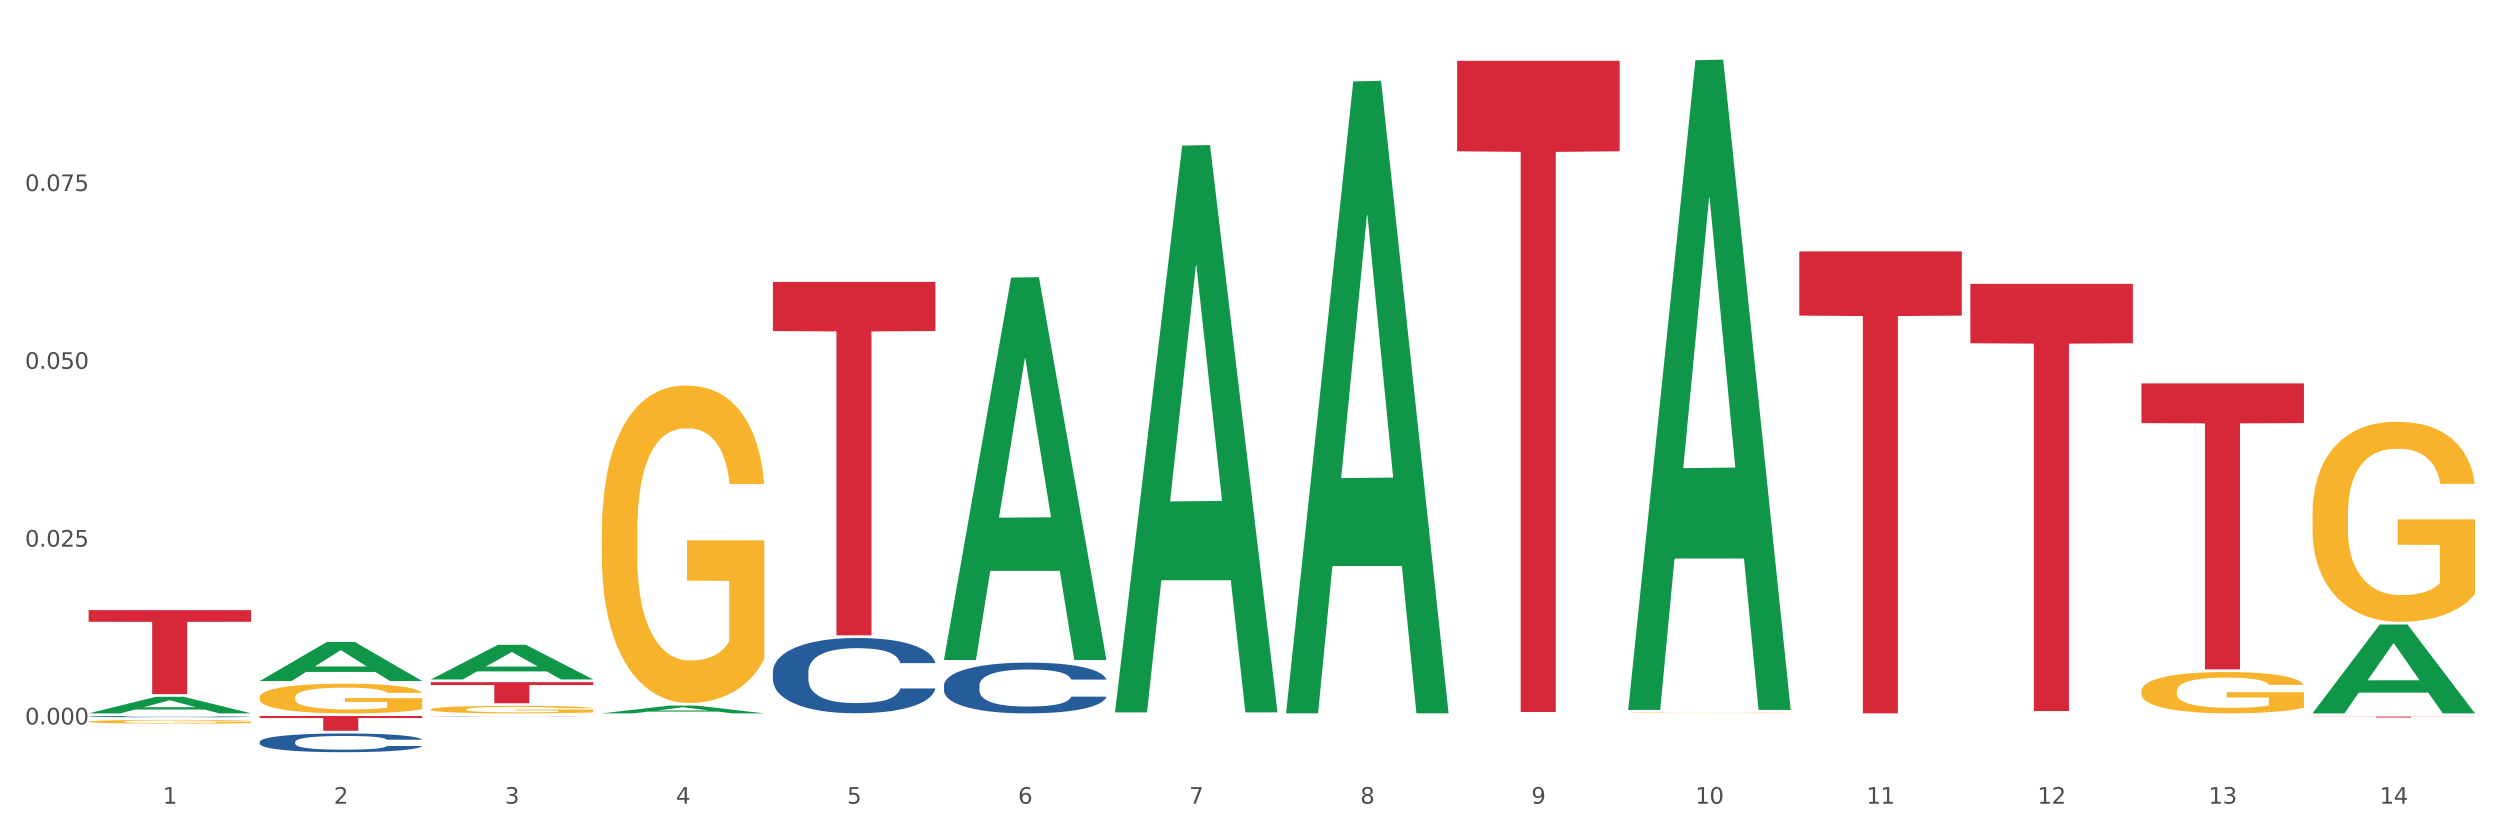
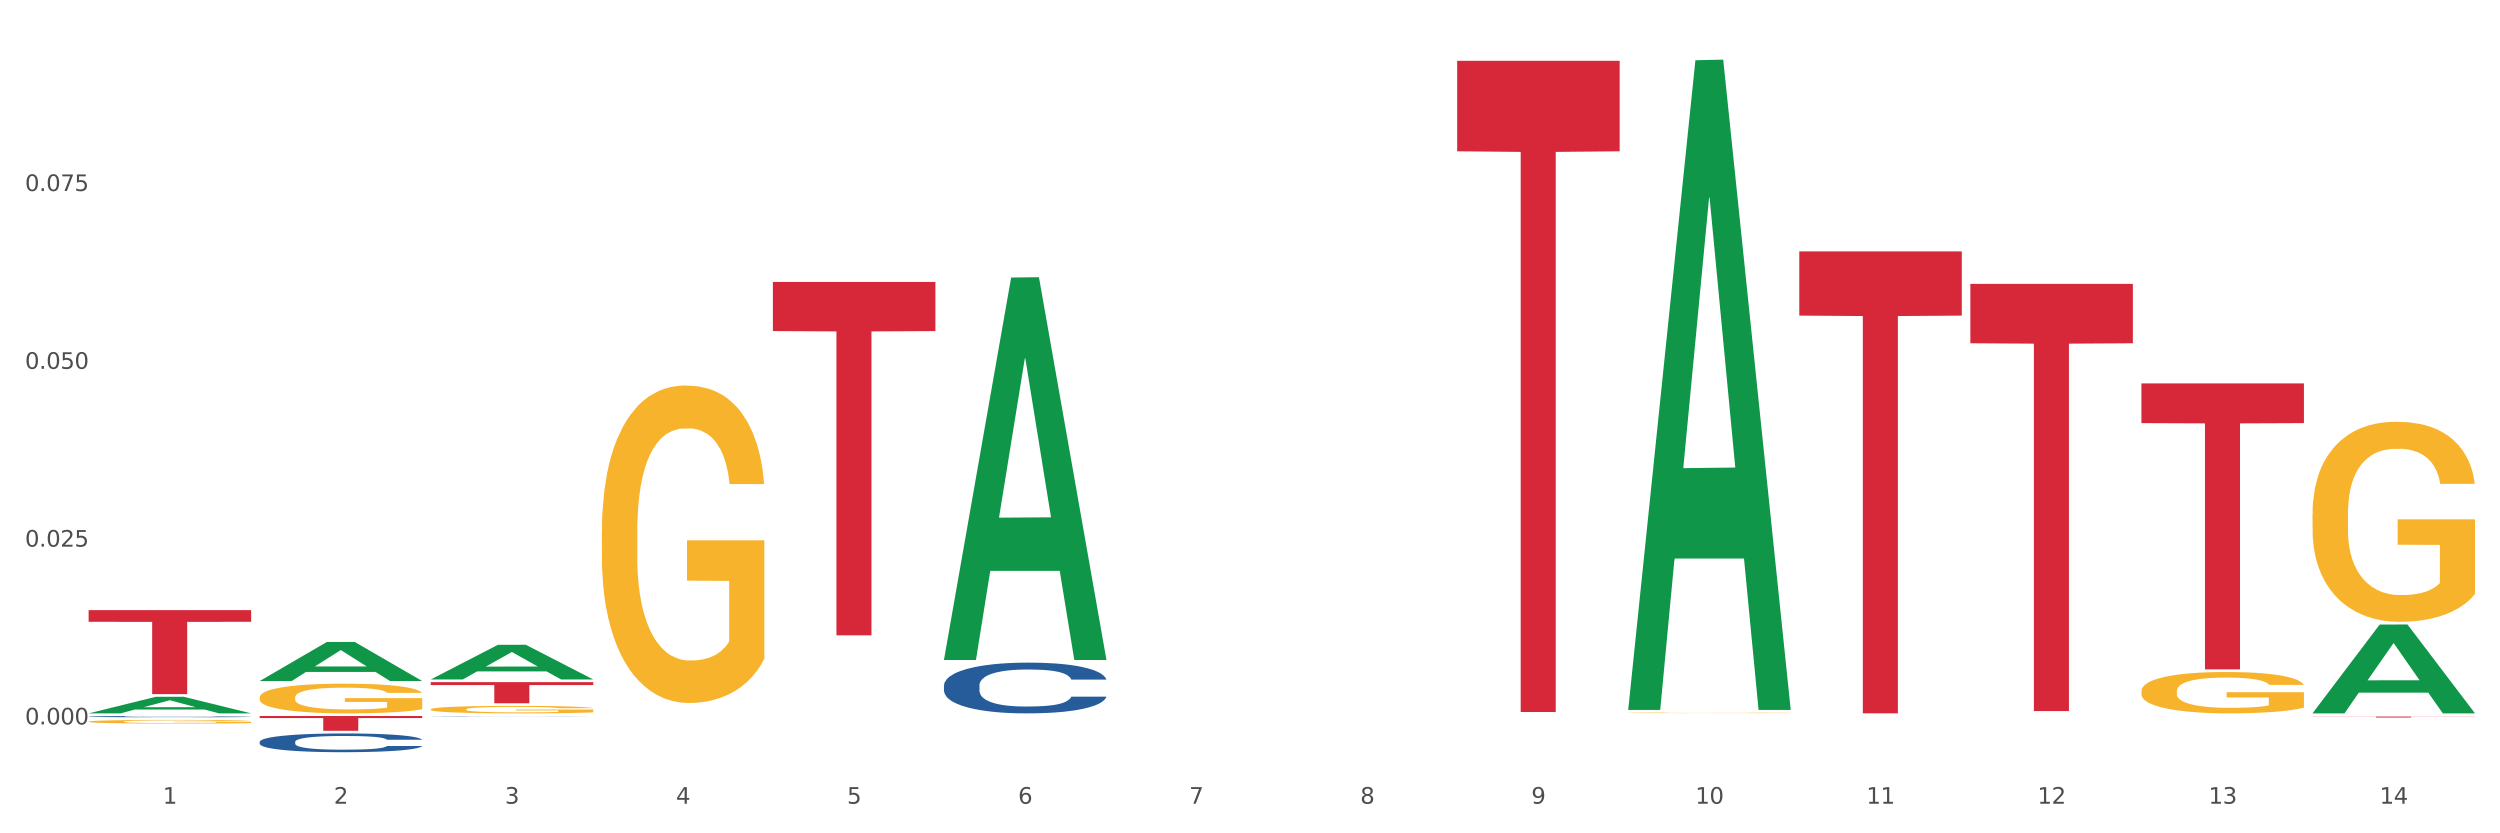
<svg xmlns="http://www.w3.org/2000/svg" xmlns:xlink="http://www.w3.org/1999/xlink" width="1080pt" height="360pt" viewBox="0 0 1080 360" version="1.1">
  <rect x="0" y="0" width="1080" height="360" fill="#333333" stroke="none" />
  <defs>
    <style type="text/css">*{stroke-linejoin: round; stroke-linecap: butt}</style>
  </defs>
  <g id="figure_1">
    <g id="patch_1">
      <path d="M 0 360  L 1080 360  L 1080 0  L 0 0  z " style="fill: #ffffff; stroke: #ffffff; stroke-linejoin: miter" />
    </g>
    <g id="axes_1">
      <g id="matplotlib.axis_1">
        <g id="xtick_1">
          <g id="text_1">
            <g style="fill: #4d4d4d" transform="translate(70.332 347.204) scale(0.096 -0.096)">
              <defs>
                <path id="DejaVuSans-31" d="M 794 531  L 1825 531  L 1825 4091  L 703 3866  L 703 4441  L 1819 4666  L 2450 4666  L 2450 531  L 3481 531  L 3481 0  L 794 0  L 794 531  z " transform="scale(0.016)" />
              </defs>
              <use xlink:href="#DejaVuSans-31" />
            </g>
          </g>
        </g>
        <g id="xtick_2">
          <g id="text_2">
            <g style="fill: #4d4d4d" transform="translate(144.233 347.204) scale(0.096 -0.096)">
              <defs>
                <path id="DejaVuSans-32" d="M 1228 531  L 3431 531  L 3431 0  L 469 0  L 469 531  Q 828 903 1448 1529  Q 2069 2156 2228 2338  Q 2531 2678 2651 2914  Q 2772 3150 2772 3378  Q 2772 3750 2511 3984  Q 2250 4219 1831 4219  Q 1534 4219 1204 4116  Q 875 4013 500 3803  L 500 4441  Q 881 4594 1212 4672  Q 1544 4750 1819 4750  Q 2544 4750 2975 4387  Q 3406 4025 3406 3419  Q 3406 3131 3298 2873  Q 3191 2616 2906 2266  Q 2828 2175 2409 1742  Q 1991 1309 1228 531  z " transform="scale(0.016)" />
              </defs>
              <use xlink:href="#DejaVuSans-32" />
            </g>
          </g>
        </g>
        <g id="xtick_3">
          <g id="text_3">
            <g style="fill: #4d4d4d" transform="translate(218.134 347.204) scale(0.096 -0.096)">
              <defs>
                <path id="DejaVuSans-33" d="M 2597 2516  Q 3050 2419 3304 2112  Q 3559 1806 3559 1356  Q 3559 666 3084 287  Q 2609 -91 1734 -91  Q 1441 -91 1130 -33  Q 819 25 488 141  L 488 750  Q 750 597 1062 519  Q 1375 441 1716 441  Q 2309 441 2620 675  Q 2931 909 2931 1356  Q 2931 1769 2642 2001  Q 2353 2234 1838 2234  L 1294 2234  L 1294 2753  L 1863 2753  Q 2328 2753 2575 2939  Q 2822 3125 2822 3475  Q 2822 3834 2567 4026  Q 2313 4219 1838 4219  Q 1578 4219 1281 4162  Q 984 4106 628 3988  L 628 4550  Q 988 4650 1302 4700  Q 1616 4750 1894 4750  Q 2613 4750 3031 4423  Q 3450 4097 3450 3541  Q 3450 3153 3228 2886  Q 3006 2619 2597 2516  z " transform="scale(0.016)" />
              </defs>
              <use xlink:href="#DejaVuSans-33" />
            </g>
          </g>
        </g>
        <g id="xtick_4">
          <g id="text_4">
            <g style="fill: #4d4d4d" transform="translate(292.034 347.204) scale(0.096 -0.096)">
              <defs>
                <path id="DejaVuSans-34" d="M 2419 4116  L 825 1625  L 2419 1625  L 2419 4116  z M 2253 4666  L 3047 4666  L 3047 1625  L 3713 1625  L 3713 1100  L 3047 1100  L 3047 0  L 2419 0  L 2419 1100  L 313 1100  L 313 1709  L 2253 4666  z " transform="scale(0.016)" />
              </defs>
              <use xlink:href="#DejaVuSans-34" />
            </g>
          </g>
        </g>
        <g id="xtick_5">
          <g id="text_5">
            <g style="fill: #4d4d4d" transform="translate(365.935 347.204) scale(0.096 -0.096)">
              <defs>
                <path id="DejaVuSans-35" d="M 691 4666  L 3169 4666  L 3169 4134  L 1269 4134  L 1269 2991  Q 1406 3038 1543 3061  Q 1681 3084 1819 3084  Q 2600 3084 3056 2656  Q 3513 2228 3513 1497  Q 3513 744 3044 326  Q 2575 -91 1722 -91  Q 1428 -91 1123 -41  Q 819 9 494 109  L 494 744  Q 775 591 1075 516  Q 1375 441 1709 441  Q 2250 441 2565 725  Q 2881 1009 2881 1497  Q 2881 1984 2565 2268  Q 2250 2553 1709 2553  Q 1456 2553 1204 2497  Q 953 2441 691 2322  L 691 4666  z " transform="scale(0.016)" />
              </defs>
              <use xlink:href="#DejaVuSans-35" />
            </g>
          </g>
        </g>
        <g id="xtick_6">
          <g id="text_6">
            <g style="fill: #4d4d4d" transform="translate(439.836 347.204) scale(0.096 -0.096)">
              <defs>
                <path id="DejaVuSans-36" d="M 2113 2584  Q 1688 2584 1439 2293  Q 1191 2003 1191 1497  Q 1191 994 1439 701  Q 1688 409 2113 409  Q 2538 409 2786 701  Q 3034 994 3034 1497  Q 3034 2003 2786 2293  Q 2538 2584 2113 2584  z M 3366 4563  L 3366 3988  Q 3128 4100 2886 4159  Q 2644 4219 2406 4219  Q 1781 4219 1451 3797  Q 1122 3375 1075 2522  Q 1259 2794 1537 2939  Q 1816 3084 2150 3084  Q 2853 3084 3261 2657  Q 3669 2231 3669 1497  Q 3669 778 3244 343  Q 2819 -91 2113 -91  Q 1303 -91 875 529  Q 447 1150 447 2328  Q 447 3434 972 4092  Q 1497 4750 2381 4750  Q 2619 4750 2861 4703  Q 3103 4656 3366 4563  z " transform="scale(0.016)" />
              </defs>
              <use xlink:href="#DejaVuSans-36" />
            </g>
          </g>
        </g>
        <g id="xtick_7">
          <g id="text_7">
            <g style="fill: #4d4d4d" transform="translate(513.737 347.204) scale(0.096 -0.096)">
              <defs>
                <path id="DejaVuSans-37" d="M 525 4666  L 3525 4666  L 3525 4397  L 1831 0  L 1172 0  L 2766 4134  L 525 4134  L 525 4666  z " transform="scale(0.016)" />
              </defs>
              <use xlink:href="#DejaVuSans-37" />
            </g>
          </g>
        </g>
        <g id="xtick_8">
          <g id="text_8">
            <g style="fill: #4d4d4d" transform="translate(587.638 347.204) scale(0.096 -0.096)">
              <defs>
                <path id="DejaVuSans-38" d="M 2034 2216  Q 1584 2216 1326 1975  Q 1069 1734 1069 1313  Q 1069 891 1326 650  Q 1584 409 2034 409  Q 2484 409 2743 651  Q 3003 894 3003 1313  Q 3003 1734 2745 1975  Q 2488 2216 2034 2216  z M 1403 2484  Q 997 2584 770 2862  Q 544 3141 544 3541  Q 544 4100 942 4425  Q 1341 4750 2034 4750  Q 2731 4750 3128 4425  Q 3525 4100 3525 3541  Q 3525 3141 3298 2862  Q 3072 2584 2669 2484  Q 3125 2378 3379 2068  Q 3634 1759 3634 1313  Q 3634 634 3220 271  Q 2806 -91 2034 -91  Q 1263 -91 848 271  Q 434 634 434 1313  Q 434 1759 690 2068  Q 947 2378 1403 2484  z M 1172 3481  Q 1172 3119 1398 2916  Q 1625 2713 2034 2713  Q 2441 2713 2670 2916  Q 2900 3119 2900 3481  Q 2900 3844 2670 4047  Q 2441 4250 2034 4250  Q 1625 4250 1398 4047  Q 1172 3844 1172 3481  z " transform="scale(0.016)" />
              </defs>
              <use xlink:href="#DejaVuSans-38" />
            </g>
          </g>
        </g>
        <g id="xtick_9">
          <g id="text_9">
            <g style="fill: #4d4d4d" transform="translate(661.539 347.204) scale(0.096 -0.096)">
              <defs>
                <path id="DejaVuSans-39" d="M 703 97  L 703 672  Q 941 559 1184 500  Q 1428 441 1663 441  Q 2288 441 2617 861  Q 2947 1281 2994 2138  Q 2813 1869 2534 1725  Q 2256 1581 1919 1581  Q 1219 1581 811 2004  Q 403 2428 403 3163  Q 403 3881 828 4315  Q 1253 4750 1959 4750  Q 2769 4750 3195 4129  Q 3622 3509 3622 2328  Q 3622 1225 3098 567  Q 2575 -91 1691 -91  Q 1453 -91 1209 -44  Q 966 3 703 97  z M 1959 2075  Q 2384 2075 2632 2365  Q 2881 2656 2881 3163  Q 2881 3666 2632 3958  Q 2384 4250 1959 4250  Q 1534 4250 1286 3958  Q 1038 3666 1038 3163  Q 1038 2656 1286 2365  Q 1534 2075 1959 2075  z " transform="scale(0.016)" />
              </defs>
              <use xlink:href="#DejaVuSans-39" />
            </g>
          </g>
        </g>
        <g id="xtick_10">
          <g id="text_10">
            <g style="fill: #4d4d4d" transform="translate(732.386 347.204) scale(0.096 -0.096)">
              <defs>
                <path id="DejaVuSans-30" d="M 2034 4250  Q 1547 4250 1301 3770  Q 1056 3291 1056 2328  Q 1056 1369 1301 889  Q 1547 409 2034 409  Q 2525 409 2770 889  Q 3016 1369 3016 2328  Q 3016 3291 2770 3770  Q 2525 4250 2034 4250  z M 2034 4750  Q 2819 4750 3233 4129  Q 3647 3509 3647 2328  Q 3647 1150 3233 529  Q 2819 -91 2034 -91  Q 1250 -91 836 529  Q 422 1150 422 2328  Q 422 3509 836 4129  Q 1250 4750 2034 4750  z " transform="scale(0.016)" />
              </defs>
              <use xlink:href="#DejaVuSans-31" />
              <use xlink:href="#DejaVuSans-30" transform="translate(63.623 0)" />
            </g>
          </g>
        </g>
        <g id="xtick_11">
          <g id="text_11">
            <g style="fill: #4d4d4d" transform="translate(806.287 347.204) scale(0.096 -0.096)">
              <use xlink:href="#DejaVuSans-31" />
              <use xlink:href="#DejaVuSans-31" transform="translate(63.623 0)" />
            </g>
          </g>
        </g>
        <g id="xtick_12">
          <g id="text_12">
            <g style="fill: #4d4d4d" transform="translate(880.187 347.204) scale(0.096 -0.096)">
              <use xlink:href="#DejaVuSans-31" />
              <use xlink:href="#DejaVuSans-32" transform="translate(63.623 0)" />
            </g>
          </g>
        </g>
        <g id="xtick_13">
          <g id="text_13">
            <g style="fill: #4d4d4d" transform="translate(954.088 347.204) scale(0.096 -0.096)">
              <use xlink:href="#DejaVuSans-31" />
              <use xlink:href="#DejaVuSans-33" transform="translate(63.623 0)" />
            </g>
          </g>
        </g>
        <g id="xtick_14">
          <g id="text_14">
            <g style="fill: #4d4d4d" transform="translate(1027.989 347.204) scale(0.096 -0.096)">
              <use xlink:href="#DejaVuSans-31" />
              <use xlink:href="#DejaVuSans-34" transform="translate(63.623 0)" />
            </g>
          </g>
        </g>
        <g id="xtick_15" />
        <g id="xtick_16" />
        <g id="xtick_17" />
        <g id="xtick_18" />
        <g id="xtick_19" />
        <g id="xtick_20" />
        <g id="xtick_21" />
        <g id="xtick_22" />
        <g id="xtick_23" />
        <g id="xtick_24" />
        <g id="xtick_25" />
        <g id="xtick_26" />
        <g id="xtick_27" />
      </g>
      <g id="matplotlib.axis_2">
        <g id="ytick_1">
          <g id="text_15">
            <g style="fill: #4d4d4d" transform="translate(10.8 312.959) scale(0.096 -0.096)">
              <defs>
                <path id="DejaVuSans-2e" d="M 684 794  L 1344 794  L 1344 0  L 684 0  L 684 794  z " transform="scale(0.016)" />
              </defs>
              <use xlink:href="#DejaVuSans-30" />
              <use xlink:href="#DejaVuSans-2e" transform="translate(63.623 0)" />
              <use xlink:href="#DejaVuSans-30" transform="translate(95.41 0)" />
              <use xlink:href="#DejaVuSans-30" transform="translate(159.033 0)" />
              <use xlink:href="#DejaVuSans-30" transform="translate(222.656 0)" />
            </g>
          </g>
        </g>
        <g id="ytick_2">
          <g id="text_16">
            <g style="fill: #4d4d4d" transform="translate(10.8 236.147) scale(0.096 -0.096)">
              <use xlink:href="#DejaVuSans-30" />
              <use xlink:href="#DejaVuSans-2e" transform="translate(63.623 0)" />
              <use xlink:href="#DejaVuSans-30" transform="translate(95.41 0)" />
              <use xlink:href="#DejaVuSans-32" transform="translate(159.033 0)" />
              <use xlink:href="#DejaVuSans-35" transform="translate(222.656 0)" />
            </g>
          </g>
        </g>
        <g id="ytick_3">
          <g id="text_17">
            <g style="fill: #4d4d4d" transform="translate(10.8 159.336) scale(0.096 -0.096)">
              <use xlink:href="#DejaVuSans-30" />
              <use xlink:href="#DejaVuSans-2e" transform="translate(63.623 0)" />
              <use xlink:href="#DejaVuSans-30" transform="translate(95.41 0)" />
              <use xlink:href="#DejaVuSans-35" transform="translate(159.033 0)" />
              <use xlink:href="#DejaVuSans-30" transform="translate(222.656 0)" />
            </g>
          </g>
        </g>
        <g id="ytick_4">
          <g id="text_18">
            <g style="fill: #4d4d4d" transform="translate(10.8 82.524) scale(0.096 -0.096)">
              <use xlink:href="#DejaVuSans-30" />
              <use xlink:href="#DejaVuSans-2e" transform="translate(63.623 0)" />
              <use xlink:href="#DejaVuSans-30" transform="translate(95.41 0)" />
              <use xlink:href="#DejaVuSans-37" transform="translate(159.033 0)" />
              <use xlink:href="#DejaVuSans-35" transform="translate(222.656 0)" />
            </g>
          </g>
        </g>
        <g id="ytick_5" />
        <g id="ytick_6" />
        <g id="ytick_7" />
        <g id="ytick_8" />
      </g>
      <g id="PolyCollection_1">
        <path d="M 38.283 308.164  L 38.355 308.158  L 67.306 301.01  L 79.321 301.003  L 108.489 308.178  L 94.592 308.178  L 88.296 306.507  L 58.404 306.507  L 58.187 306.534  L 52.107 308.178  L 38.283 308.178  L 38.283 308.164  L 62.167 305.51  L 84.532 305.503  L 73.458 302.533  L 73.314 302.519  L 73.169 302.539  L 62.095 305.503  L 62.167 305.51  L 38.283 308.164  z " clip-path="url(#pffafe80dc9)" style="fill: #109648" />
        <path d="M 925.093 165.615  L 995.299 165.615  L 995.299 182.787  L 967.683 182.903  L 967.683 289.179  L 952.543 289.179  L 952.543 182.903  L 925.093 182.787  L 925.093 165.732  L 925.093 165.615  z " clip-path="url(#pffafe80dc9)" style="fill: #d62839" />
        <path d="M 851.192 122.641  L 921.398 122.641  L 921.398 148.287  L 893.782 148.46  L 893.782 307.19  L 878.643 307.19  L 878.643 148.46  L 851.192 148.287  L 851.192 122.814  L 851.192 122.641  z " clip-path="url(#pffafe80dc9)" style="fill: #d62839" />
        <path d="M 777.292 108.612  L 847.497 108.612  L 847.497 136.343  L 819.881 136.531  L 819.881 308.167  L 804.742 308.167  L 804.742 136.531  L 777.292 136.343  L 777.292 108.799  L 777.292 108.612  z " clip-path="url(#pffafe80dc9)" style="fill: #d62839" />
        <path d="M 629.49 26.265  L 699.696 26.265  L 699.696 65.358  L 672.079 65.622  L 672.079 307.575  L 656.94 307.575  L 656.94 65.622  L 629.49 65.358  L 629.49 26.529  L 629.49 26.265  z " clip-path="url(#pffafe80dc9)" style="fill: #d62839" />
        <path d="M 333.886 121.806  L 404.092 121.806  L 404.092 143.022  L 376.476 143.165  L 376.476 274.472  L 361.337 274.472  L 361.337 143.165  L 333.886 143.022  L 333.886 121.95  L 333.886 121.806  z " clip-path="url(#pffafe80dc9)" style="fill: #d62839" />
        <path d="M 186.085 294.674  L 256.291 294.674  L 256.291 295.943  L 228.674 295.952  L 228.674 303.808  L 213.535 303.808  L 213.535 295.952  L 186.085 295.943  L 186.085 294.682  L 186.085 294.674  z " clip-path="url(#pffafe80dc9)" style="fill: #d62839" />
        <path d="M 112.184 309.312  L 182.39 309.312  L 182.39 310.202  L 154.773 310.208  L 154.773 315.717  L 139.634 315.717  L 139.634 310.208  L 112.184 310.202  L 112.184 309.318  L 112.184 309.312  z " clip-path="url(#pffafe80dc9)" style="fill: #d62839" />
        <path d="M 38.283 263.572  L 108.489 263.572  L 108.489 268.616  L 80.872 268.65  L 80.872 299.869  L 65.733 299.869  L 65.733 268.65  L 38.283 268.616  L 38.283 263.606  L 38.283 263.572  z " clip-path="url(#pffafe80dc9)" style="fill: #d62839" />
        <path d="M 998.994 309.556  L 1069.2 309.556  L 1069.2 309.614  L 1041.583 309.614  L 1041.583 309.977  L 1026.444 309.977  L 1026.444 309.614  L 998.994 309.614  L 998.994 309.556  L 998.994 309.556  z " clip-path="url(#pffafe80dc9)" style="fill: #d62839" />
        <path d="M 38.283 309.564  L 38.366 309.563  L 38.366 309.549  L 38.615 309.529  L 39.528 309.494  L 40.69 309.466  L 42.681 309.435  L 43.76 309.421  L 45.171 309.407  L 48.075 309.383  L 51.395 309.362  L 53.718 309.351  L 55.461 309.344  L 59.361 309.331  L 61.602 309.325  L 63.926 309.321  L 65.917 309.318  L 69.237 309.314  L 71.892 309.313  L 74.963 309.312  L 77.535 309.313  L 80.938 309.315  L 85.917 309.321  L 87.825 309.324  L 90.398 309.33  L 93.053 309.339  L 95.211 309.347  L 97.701 309.359  L 100.273 309.374  L 102.763 309.393  L 104.506 309.411  L 105.916 309.43  L 107.161 309.453  L 108.074 309.478  L 108.489 309.499  L 93.302 309.499  L 92.888 309.48  L 92.058 309.46  L 91.228 309.446  L 90.315 309.435  L 88.904 309.422  L 87.659 309.414  L 85.585 309.404  L 83.676 309.398  L 82.099 309.394  L 80.191 309.391  L 76.124 309.388  L 73.22 309.388  L 71.394 309.389  L 69.154 309.392  L 67.245 309.395  L 65.004 309.402  L 63.262 309.408  L 61.519 309.417  L 60.523 309.423  L 59.029 309.434  L 58.034 309.443  L 56.706 309.459  L 55.959 309.471  L 54.631 309.5  L 54.05 309.521  L 53.801 309.536  L 53.635 309.552  L 53.635 309.632  L 54.133 309.668  L 54.548 309.683  L 55.212 309.701  L 56.457 309.723  L 58.283 309.745  L 60.191 309.761  L 61.768 309.771  L 63.262 309.778  L 64.755 309.783  L 66.581 309.789  L 68.075 309.792  L 70.315 309.795  L 72.971 309.796  L 75.046 309.796  L 79.278 309.794  L 81.187 309.791  L 83.012 309.788  L 85.004 309.782  L 86.581 309.776  L 87.493 309.771  L 88.987 309.761  L 90.149 309.751  L 91.145 309.739  L 91.809 309.729  L 92.556 309.714  L 93.136 309.697  L 93.302 309.687  L 108.489 309.687  L 108.157 309.706  L 107.576 309.724  L 106.414 309.748  L 105.501 309.761  L 104.091 309.778  L 102.597 309.793  L 100.522 309.808  L 98.614 309.82  L 96.622 309.83  L 94.464 309.84  L 90.564 309.852  L 89.153 309.856  L 86.166 309.862  L 83.842 309.866  L 80.44 309.869  L 76.954 309.871  L 73.303 309.872  L 70.066 309.871  L 66.498 309.868  L 64.257 309.865  L 61.768 309.86  L 58.863 309.853  L 56.125 309.844  L 53.552 309.834  L 51.146 309.822  L 48.905 309.809  L 46.001 309.787  L 43.843 309.766  L 42.266 309.746  L 41.187 309.729  L 40.109 309.707  L 39.528 309.692  L 38.615 309.657  L 38.283 309.623  L 38.283 309.564  z " clip-path="url(#pffafe80dc9)" style="fill: #255c99" />
        <path d="M 186.085 309.369  L 186.168 309.369  L 186.168 309.366  L 186.417 309.361  L 187.33 309.353  L 188.491 309.347  L 190.483 309.34  L 191.562 309.337  L 192.973 309.333  L 195.877 309.328  L 199.196 309.323  L 201.52 309.321  L 203.263 309.319  L 207.163 309.316  L 209.404 309.315  L 211.727 309.314  L 213.719 309.313  L 217.038 309.313  L 219.694 309.312  L 222.764 309.312  L 225.337 309.312  L 228.739 309.313  L 233.718 309.314  L 235.627 309.315  L 238.2 309.316  L 240.855 309.318  L 243.013 309.32  L 245.502 309.323  L 248.075 309.326  L 250.565 309.33  L 252.307 309.335  L 253.718 309.339  L 254.963 309.344  L 255.876 309.35  L 256.291 309.354  L 241.104 309.354  L 240.689 309.35  L 239.859 309.346  L 239.03 309.342  L 238.117 309.34  L 236.706 309.337  L 235.461 309.335  L 233.387 309.333  L 231.478 309.332  L 229.901 309.331  L 227.992 309.33  L 223.926 309.329  L 221.022 309.329  L 219.196 309.33  L 216.955 309.33  L 215.047 309.331  L 212.806 309.332  L 211.063 309.334  L 209.321 309.336  L 208.325 309.337  L 206.831 309.34  L 205.835 309.342  L 204.508 309.345  L 203.761 309.348  L 202.433 309.355  L 201.852 309.359  L 201.603 309.363  L 201.437 309.366  L 201.437 309.384  L 201.935 309.393  L 202.35 309.396  L 203.014 309.4  L 204.259 309.405  L 206.084 309.41  L 207.993 309.414  L 209.57 309.416  L 211.063 309.417  L 212.557 309.419  L 214.383 309.42  L 215.877 309.421  L 218.117 309.421  L 220.773 309.422  L 222.847 309.422  L 227.08 309.421  L 228.988 309.42  L 230.814 309.42  L 232.806 309.418  L 234.382 309.417  L 235.295 309.416  L 236.789 309.414  L 237.951 309.411  L 238.947 309.409  L 239.61 309.406  L 240.357 309.403  L 240.938 309.399  L 241.104 309.397  L 256.291 309.397  L 255.959 309.401  L 255.378 309.405  L 254.216 309.411  L 253.303 309.414  L 251.892 309.418  L 250.399 309.421  L 248.324 309.424  L 246.415 309.427  L 244.424 309.429  L 242.266 309.431  L 238.366 309.434  L 236.955 309.435  L 233.967 309.437  L 231.644 309.437  L 228.241 309.438  L 224.756 309.439  L 221.105 309.439  L 217.868 309.438  L 214.3 309.438  L 212.059 309.437  L 209.57 309.436  L 206.665 309.434  L 203.927 309.432  L 201.354 309.43  L 198.947 309.428  L 196.707 309.425  L 193.802 309.42  L 191.645 309.415  L 190.068 309.41  L 188.989 309.406  L 187.91 309.401  L 187.33 309.398  L 186.417 309.39  L 186.085 309.383  L 186.085 309.369  z " clip-path="url(#pffafe80dc9)" style="fill: #255c99" />
-         <path d="M 333.886 290.218  L 333.969 290.188  L 333.969 289.357  L 334.218 288.228  L 335.131 286.149  L 336.293 284.575  L 338.285 282.734  L 339.363 281.962  L 340.774 281.1  L 343.679 279.704  L 346.998 278.516  L 349.322 277.863  L 351.064 277.447  L 354.965 276.705  L 357.205 276.378  L 359.529 276.111  L 361.521 275.933  L 364.84 275.725  L 367.496 275.636  L 370.566 275.606  L 373.139 275.636  L 376.541 275.754  L 381.52 276.111  L 383.429 276.319  L 386.001 276.675  L 388.657 277.15  L 390.815 277.625  L 393.304 278.308  L 395.877 279.199  L 398.366 280.328  L 400.109 281.368  L 401.52 282.466  L 402.764 283.803  L 403.677 285.258  L 404.092 286.476  L 388.906 286.476  L 388.491 285.377  L 387.661 284.189  L 386.831 283.387  L 385.918 282.734  L 384.508 281.991  L 383.263 281.516  L 381.188 280.952  L 379.28 280.595  L 377.703 280.387  L 375.794 280.209  L 371.728 280.031  L 368.823 280.031  L 366.998 280.09  L 364.757 280.239  L 362.848 280.447  L 360.608 280.803  L 358.865 281.189  L 357.122 281.694  L 356.127 282.051  L 354.633 282.704  L 353.637 283.239  L 352.309 284.159  L 351.562 284.813  L 350.235 286.506  L 349.654 287.753  L 349.405 288.614  L 349.239 289.565  L 349.239 294.198  L 349.737 296.277  L 350.152 297.168  L 350.816 298.178  L 352.06 299.484  L 353.886 300.761  L 355.795 301.682  L 357.371 302.246  L 358.865 302.662  L 360.359 302.989  L 362.185 303.286  L 363.678 303.464  L 365.919 303.642  L 368.574 303.731  L 370.649 303.731  L 374.881 303.583  L 376.79 303.434  L 378.616 303.226  L 380.607 302.9  L 382.184 302.543  L 383.097 302.276  L 384.591 301.712  L 385.752 301.118  L 386.748 300.435  L 387.412 299.841  L 388.159 298.95  L 388.74 297.94  L 388.906 297.405  L 404.092 297.405  L 403.76 298.475  L 403.179 299.514  L 402.018 300.91  L 401.105 301.712  L 399.694 302.692  L 398.2 303.523  L 396.126 304.444  L 394.217 305.127  L 392.225 305.721  L 390.068 306.256  L 386.167 306.998  L 384.757 307.206  L 381.769 307.563  L 379.446 307.77  L 376.043 307.978  L 372.558 308.097  L 368.906 308.127  L 365.67 308.067  L 362.102 307.889  L 359.861 307.711  L 357.371 307.444  L 354.467 307.028  L 351.728 306.523  L 349.156 305.929  L 346.749 305.246  L 344.509 304.474  L 341.604 303.197  L 339.446 301.949  L 337.87 300.791  L 336.791 299.811  L 335.712 298.564  L 335.131 297.702  L 334.218 295.623  L 333.886 293.693  L 333.886 290.218  z " clip-path="url(#pffafe80dc9)" style="fill: #255c99" />
        <path d="M 407.787 296.105  L 407.87 296.085  L 407.87 295.524  L 408.119 294.763  L 409.032 293.362  L 410.194 292.301  L 412.186 291.059  L 413.264 290.539  L 414.675 289.958  L 417.58 289.017  L 420.899 288.216  L 423.223 287.776  L 424.965 287.495  L 428.866 286.995  L 431.106 286.775  L 433.43 286.594  L 435.422 286.474  L 438.741 286.334  L 441.396 286.274  L 444.467 286.254  L 447.039 286.274  L 450.442 286.354  L 455.421 286.594  L 457.33 286.735  L 459.902 286.975  L 462.558 287.295  L 464.715 287.616  L 467.205 288.076  L 469.778 288.677  L 472.267 289.438  L 474.01 290.138  L 475.421 290.879  L 476.665 291.78  L 477.578 292.761  L 477.993 293.582  L 462.807 293.582  L 462.392 292.841  L 461.562 292.04  L 460.732 291.5  L 459.819 291.059  L 458.409 290.559  L 457.164 290.238  L 455.089 289.858  L 453.18 289.618  L 451.604 289.478  L 449.695 289.357  L 445.629 289.237  L 442.724 289.237  L 440.899 289.277  L 438.658 289.377  L 436.749 289.518  L 434.509 289.758  L 432.766 290.018  L 431.023 290.359  L 430.027 290.599  L 428.534 291.039  L 427.538 291.4  L 426.21 292.02  L 425.463 292.461  L 424.135 293.602  L 423.555 294.443  L 423.306 295.024  L 423.14 295.664  L 423.14 298.788  L 423.638 300.189  L 424.052 300.79  L 424.716 301.471  L 425.961 302.352  L 427.787 303.212  L 429.695 303.833  L 431.272 304.214  L 432.766 304.494  L 434.26 304.714  L 436.085 304.914  L 437.579 305.034  L 439.82 305.155  L 442.475 305.215  L 444.55 305.215  L 448.782 305.115  L 450.691 305.014  L 452.517 304.874  L 454.508 304.654  L 456.085 304.414  L 456.998 304.234  L 458.492 303.853  L 459.653 303.453  L 460.649 302.992  L 461.313 302.592  L 462.06 301.991  L 462.641 301.31  L 462.807 300.95  L 477.993 300.95  L 477.661 301.671  L 477.08 302.372  L 475.918 303.313  L 475.006 303.853  L 473.595 304.514  L 472.101 305.075  L 470.027 305.695  L 468.118 306.156  L 466.126 306.556  L 463.969 306.917  L 460.068 307.417  L 458.657 307.557  L 455.67 307.797  L 453.346 307.938  L 449.944 308.078  L 446.459 308.158  L 442.807 308.178  L 439.571 308.138  L 436.002 308.018  L 433.762 307.898  L 431.272 307.717  L 428.368 307.437  L 425.629 307.097  L 423.057 306.696  L 420.65 306.236  L 418.409 305.715  L 415.505 304.854  L 413.347 304.013  L 411.771 303.233  L 410.692 302.572  L 409.613 301.731  L 409.032 301.15  L 408.119 299.749  L 407.787 298.447  L 407.787 296.105  z " clip-path="url(#pffafe80dc9)" style="fill: #255c99" />
        <path d="M 998.994 222.14  L 999.077 222.062  L 999.077 219.22  L 999.243 216.773  L 1000.072 210.852  L 1001.315 205.958  L 1002.227 203.353  L 1003.139 201.221  L 1004.216 199.09  L 1005.542 196.88  L 1007.946 193.643  L 1009.438 191.985  L 1011.262 190.249  L 1014.577 187.723  L 1016.981 186.302  L 1019.467 185.118  L 1023.529 183.697  L 1026.181 183.065  L 1029 182.592  L 1032.398 182.276  L 1034.967 182.197  L 1040.604 182.434  L 1045.411 183.144  L 1047.732 183.697  L 1050.716 184.644  L 1052.291 185.276  L 1054.86 186.539  L 1057.513 188.196  L 1059.336 189.617  L 1062.072 192.301  L 1064.144 194.985  L 1066.05 198.301  L 1067.045 200.59  L 1067.791 202.721  L 1068.454 205.168  L 1069.117 209.036  L 1054.197 209.036  L 1053.617 206.274  L 1052.705 203.669  L 1051.379 201.142  L 1050.219 199.564  L 1048.229 197.59  L 1046.406 196.327  L 1044.499 195.38  L 1042.179 194.591  L 1040.355 194.196  L 1037.786 193.88  L 1032.729 193.959  L 1029.331 194.591  L 1027.01 195.38  L 1025.518 196.09  L 1024.192 196.88  L 1022.7 197.985  L 1020.959 199.643  L 1019.716 201.142  L 1018.473 203.037  L 1017.478 204.932  L 1016.566 207.142  L 1015.82 209.51  L 1015.24 211.957  L 1014.743 214.957  L 1014.328 219.93  L 1014.328 230.745  L 1014.494 233.192  L 1014.909 236.429  L 1015.406 238.876  L 1016.235 241.796  L 1016.981 243.77  L 1018.39 246.612  L 1019.965 248.98  L 1021.208 250.48  L 1022.451 251.743  L 1024.606 253.48  L 1027.01 254.9  L 1029.082 255.769  L 1031.901 256.558  L 1033.807 256.874  L 1035.465 257.032  L 1039.526 257.032  L 1042.427 256.795  L 1045.66 256.242  L 1048.147 255.532  L 1050.219 254.664  L 1052.54 253.243  L 1054.032 251.901  L 1054.032 235.402  L 1035.796 235.323  L 1035.796 224.351  L 1069.2 224.351  L 1069.2 256.558  L 1067.791 258.216  L 1066.216 259.716  L 1064.558 261.058  L 1062.072 262.715  L 1059.088 264.294  L 1056.435 265.399  L 1053.617 266.347  L 1050.302 267.215  L 1045.991 268.004  L 1043.339 268.32  L 1040.024 268.557  L 1036.128 268.636  L 1032.729 268.478  L 1029.414 268.083  L 1025.933 267.373  L 1022.534 266.347  L 1019.965 265.32  L 1017.395 264.057  L 1014.66 262.4  L 1012.505 260.821  L 1010.847 259.4  L 1009.024 257.584  L 1007.034 255.216  L 1005.542 253.085  L 1004.216 250.874  L 1002.807 248.033  L 1001.812 245.586  L 1000.818 242.507  L 1000.237 240.218  L 999.574 236.665  L 999.077 231.692  L 998.994 222.14  z " clip-path="url(#pffafe80dc9)" style="fill: #f7b32b" />
        <path d="M 925.093 298.569  L 925.176 298.552  L 925.176 297.965  L 925.342 297.459  L 926.171 296.236  L 927.414 295.224  L 928.326 294.686  L 929.238 294.245  L 930.315 293.805  L 931.641 293.348  L 934.045 292.679  L 935.537 292.336  L 937.361 291.977  L 940.676 291.455  L 943.08 291.162  L 945.567 290.917  L 949.628 290.623  L 952.28 290.493  L 955.099 290.395  L 958.497 290.33  L 961.067 290.313  L 966.703 290.362  L 971.51 290.509  L 973.831 290.623  L 976.815 290.819  L 978.39 290.95  L 980.96 291.211  L 983.612 291.553  L 985.436 291.847  L 988.171 292.402  L 990.243 292.956  L 992.149 293.641  L 993.144 294.115  L 993.89 294.555  L 994.553 295.061  L 995.216 295.86  L 980.296 295.86  L 979.716 295.289  L 978.805 294.751  L 977.478 294.229  L 976.318 293.903  L 974.329 293.495  L 972.505 293.234  L 970.599 293.038  L 968.278 292.875  L 966.454 292.793  L 963.885 292.728  L 958.829 292.744  L 955.43 292.875  L 953.109 293.038  L 951.617 293.185  L 950.291 293.348  L 948.799 293.576  L 947.059 293.919  L 945.815 294.229  L 944.572 294.62  L 943.577 295.012  L 942.665 295.469  L 941.92 295.958  L 941.339 296.464  L 940.842 297.084  L 940.428 298.112  L 940.428 300.347  L 940.593 300.853  L 941.008 301.521  L 941.505 302.027  L 942.334 302.631  L 943.08 303.039  L 944.489 303.626  L 946.064 304.116  L 947.307 304.425  L 948.551 304.687  L 950.706 305.045  L 953.109 305.339  L 955.182 305.519  L 958 305.682  L 959.906 305.747  L 961.564 305.78  L 965.625 305.78  L 968.526 305.731  L 971.759 305.616  L 974.246 305.47  L 976.318 305.29  L 978.639 304.997  L 980.131 304.719  L 980.131 301.309  L 961.895 301.293  L 961.895 299.025  L 995.299 299.025  L 995.299 305.682  L 993.89 306.024  L 992.315 306.334  L 990.657 306.612  L 988.171 306.954  L 985.187 307.281  L 982.534 307.509  L 979.716 307.705  L 976.401 307.884  L 972.091 308.047  L 969.438 308.113  L 966.123 308.162  L 962.227 308.178  L 958.829 308.145  L 955.513 308.064  L 952.032 307.917  L 948.633 307.705  L 946.064 307.493  L 943.494 307.232  L 940.759 306.889  L 938.604 306.563  L 936.946 306.269  L 935.123 305.894  L 933.133 305.404  L 931.641 304.964  L 930.315 304.507  L 928.906 303.92  L 927.912 303.414  L 926.917 302.778  L 926.337 302.305  L 925.674 301.57  L 925.176 300.543  L 925.093 298.569  z " clip-path="url(#pffafe80dc9)" style="fill: #f7b32b" />
        <path d="M 703.391 307.944  L 703.474 307.944  L 703.474 307.937  L 703.639 307.93  L 704.468 307.914  L 705.712 307.901  L 706.623 307.894  L 707.535 307.888  L 708.613 307.883  L 709.939 307.877  L 712.343 307.868  L 713.835 307.863  L 715.658 307.859  L 718.974 307.852  L 721.377 307.848  L 723.864 307.845  L 727.925 307.841  L 730.578 307.84  L 733.396 307.838  L 736.794 307.837  L 739.364 307.837  L 745 307.838  L 749.808 307.84  L 752.129 307.841  L 755.113 307.844  L 756.687 307.845  L 759.257 307.849  L 761.909 307.853  L 763.733 307.857  L 766.468 307.864  L 768.54 307.872  L 770.447 307.88  L 771.441 307.887  L 772.187 307.892  L 772.851 307.899  L 773.514 307.909  L 758.594 307.909  L 758.014 307.902  L 757.102 307.895  L 755.776 307.888  L 754.615 307.884  L 752.626 307.879  L 750.802 307.875  L 748.896 307.873  L 746.575 307.87  L 744.752 307.869  L 742.182 307.869  L 737.126 307.869  L 733.728 307.87  L 731.407 307.873  L 729.915 307.874  L 728.589 307.877  L 727.097 307.88  L 725.356 307.884  L 724.113 307.888  L 722.869 307.893  L 721.875 307.898  L 720.963 307.904  L 720.217 307.911  L 719.637 307.917  L 719.139 307.925  L 718.725 307.938  L 718.725 307.967  L 718.891 307.974  L 719.305 307.983  L 719.802 307.989  L 720.631 307.997  L 721.377 308.002  L 722.786 308.01  L 724.361 308.016  L 725.605 308.02  L 726.848 308.024  L 729.003 308.029  L 731.407 308.032  L 733.479 308.035  L 736.297 308.037  L 738.204 308.038  L 739.861 308.038  L 743.923 308.038  L 746.824 308.037  L 750.056 308.036  L 752.543 308.034  L 754.615 308.032  L 756.936 308.028  L 758.428 308.024  L 758.428 307.98  L 740.193 307.98  L 740.193 307.95  L 773.597 307.95  L 773.597 308.037  L 772.187 308.041  L 770.613 308.045  L 768.955 308.049  L 766.468 308.053  L 763.484 308.058  L 760.832 308.06  L 758.014 308.063  L 754.698 308.065  L 750.388 308.067  L 747.736 308.068  L 744.42 308.069  L 740.524 308.069  L 737.126 308.069  L 733.811 308.068  L 730.329 308.066  L 726.931 308.063  L 724.361 308.06  L 721.792 308.057  L 719.057 308.052  L 716.901 308.048  L 715.244 308.044  L 713.42 308.04  L 711.431 308.033  L 709.939 308.027  L 708.613 308.022  L 707.204 308.014  L 706.209 308.007  L 705.214 307.999  L 704.634 307.993  L 703.971 307.983  L 703.474 307.97  L 703.391 307.944  z " clip-path="url(#pffafe80dc9)" style="fill: #f7b32b" />
        <path d="M 259.986 229.909  L 260.068 229.784  L 260.068 225.274  L 260.234 221.391  L 261.063 211.995  L 262.306 204.229  L 263.218 200.095  L 264.13 196.712  L 265.208 193.33  L 266.534 189.822  L 268.937 184.686  L 270.429 182.055  L 272.253 179.3  L 275.568 175.291  L 277.972 173.036  L 280.459 171.157  L 284.52 168.902  L 287.173 167.9  L 289.991 167.148  L 293.389 166.647  L 295.959 166.522  L 301.595 166.898  L 306.403 168.025  L 308.724 168.902  L 311.707 170.405  L 313.282 171.407  L 315.852 173.412  L 318.504 176.042  L 320.328 178.297  L 323.063 182.557  L 325.135 186.816  L 327.042 192.077  L 328.036 195.71  L 328.782 199.092  L 329.445 202.976  L 330.109 209.114  L 315.189 209.114  L 314.609 204.73  L 313.697 200.596  L 312.371 196.587  L 311.21 194.082  L 309.221 190.95  L 307.397 188.945  L 305.491 187.442  L 303.17 186.189  L 301.347 185.563  L 298.777 185.062  L 293.721 185.187  L 290.322 186.189  L 288.002 187.442  L 286.51 188.57  L 285.183 189.822  L 283.691 191.576  L 281.951 194.207  L 280.707 196.587  L 279.464 199.593  L 278.47 202.6  L 277.558 206.108  L 276.812 209.866  L 276.232 213.749  L 275.734 218.509  L 275.32 226.402  L 275.32 243.564  L 275.486 247.447  L 275.9 252.583  L 276.397 256.467  L 277.226 261.102  L 277.972 264.234  L 279.381 268.743  L 280.956 272.501  L 282.199 274.882  L 283.443 276.886  L 285.598 279.642  L 288.002 281.897  L 290.074 283.275  L 292.892 284.528  L 294.798 285.029  L 296.456 285.279  L 300.518 285.279  L 303.419 284.903  L 306.651 284.026  L 309.138 282.899  L 311.21 281.521  L 313.531 279.266  L 315.023 277.137  L 315.023 250.955  L 296.788 250.83  L 296.788 233.417  L 330.191 233.417  L 330.191 284.528  L 328.782 287.158  L 327.207 289.538  L 325.55 291.668  L 323.063 294.299  L 320.079 296.804  L 317.427 298.558  L 314.609 300.061  L 311.293 301.439  L 306.983 302.692  L 304.33 303.193  L 301.015 303.569  L 297.119 303.694  L 293.721 303.444  L 290.405 302.817  L 286.924 301.69  L 283.526 300.061  L 280.956 298.433  L 278.387 296.428  L 275.651 293.798  L 273.496 291.292  L 271.839 289.037  L 270.015 286.156  L 268.026 282.398  L 266.534 279.016  L 265.208 275.508  L 263.798 270.998  L 262.804 267.115  L 261.809 262.229  L 261.229 258.596  L 260.566 252.959  L 260.068 245.067  L 259.986 229.909  z " clip-path="url(#pffafe80dc9)" style="fill: #f7b32b" />
        <path d="M 186.085 306.438  L 186.168 306.435  L 186.168 306.328  L 186.333 306.237  L 187.162 306.015  L 188.406 305.832  L 189.317 305.734  L 190.229 305.655  L 191.307 305.575  L 192.633 305.492  L 195.037 305.371  L 196.529 305.309  L 198.352 305.244  L 201.668 305.149  L 204.071 305.096  L 206.558 305.052  L 210.619 304.999  L 213.272 304.975  L 216.09 304.957  L 219.488 304.946  L 222.058 304.943  L 227.694 304.952  L 232.502 304.978  L 234.823 304.999  L 237.807 305.034  L 239.381 305.058  L 241.951 305.105  L 244.603 305.167  L 246.427 305.22  L 249.162 305.321  L 251.234 305.421  L 253.141 305.545  L 254.135 305.631  L 254.881 305.711  L 255.545 305.802  L 256.208 305.947  L 241.288 305.947  L 240.708 305.844  L 239.796 305.746  L 238.47 305.652  L 237.309 305.593  L 235.32 305.519  L 233.496 305.472  L 231.59 305.436  L 229.269 305.407  L 227.446 305.392  L 224.876 305.38  L 219.82 305.383  L 216.422 305.407  L 214.101 305.436  L 212.609 305.463  L 211.283 305.492  L 209.791 305.534  L 208.05 305.596  L 206.807 305.652  L 205.563 305.723  L 204.569 305.794  L 203.657 305.876  L 202.911 305.965  L 202.331 306.057  L 201.833 306.169  L 201.419 306.355  L 201.419 306.76  L 201.585 306.851  L 201.999 306.972  L 202.496 307.064  L 203.325 307.173  L 204.071 307.247  L 205.48 307.354  L 207.055 307.442  L 208.299 307.498  L 209.542 307.546  L 211.697 307.611  L 214.101 307.664  L 216.173 307.696  L 218.991 307.726  L 220.898 307.738  L 222.555 307.744  L 226.617 307.744  L 229.518 307.735  L 232.75 307.714  L 235.237 307.687  L 237.309 307.655  L 239.63 307.602  L 241.122 307.552  L 241.122 306.934  L 222.887 306.931  L 222.887 306.52  L 256.291 306.52  L 256.291 307.726  L 254.881 307.788  L 253.307 307.844  L 251.649 307.894  L 249.162 307.956  L 246.178 308.015  L 243.526 308.057  L 240.708 308.092  L 237.392 308.125  L 233.082 308.154  L 230.43 308.166  L 227.114 308.175  L 223.218 308.178  L 219.82 308.172  L 216.504 308.157  L 213.023 308.131  L 209.625 308.092  L 207.055 308.054  L 204.486 308.007  L 201.75 307.944  L 199.595 307.885  L 197.938 307.832  L 196.114 307.764  L 194.125 307.676  L 192.633 307.596  L 191.307 307.513  L 189.898 307.407  L 188.903 307.315  L 187.908 307.2  L 187.328 307.114  L 186.665 306.981  L 186.168 306.795  L 186.085 306.438  z " clip-path="url(#pffafe80dc9)" style="fill: #f7b32b" />
        <path d="M 112.184 320.49  L 112.267 320.482  L 112.267 320.275  L 112.516 319.994  L 113.429 319.477  L 114.59 319.085  L 116.582 318.626  L 117.661 318.434  L 119.072 318.219  L 121.976 317.872  L 125.296 317.576  L 127.619 317.413  L 129.362 317.31  L 133.262 317.125  L 135.503 317.043  L 137.826 316.977  L 139.818 316.933  L 143.137 316.881  L 145.793 316.859  L 148.863 316.851  L 151.436 316.859  L 154.838 316.888  L 159.818 316.977  L 161.726 317.029  L 164.299 317.117  L 166.954 317.236  L 169.112 317.354  L 171.602 317.524  L 174.174 317.746  L 176.664 318.027  L 178.406 318.286  L 179.817 318.56  L 181.062 318.892  L 181.975 319.255  L 182.39 319.558  L 167.203 319.558  L 166.788 319.284  L 165.959 318.989  L 165.129 318.789  L 164.216 318.626  L 162.805 318.441  L 161.56 318.323  L 159.486 318.182  L 157.577 318.094  L 156 318.042  L 154.092 317.998  L 150.025 317.953  L 147.121 317.953  L 145.295 317.968  L 143.055 318.005  L 141.146 318.057  L 138.905 318.145  L 137.163 318.242  L 135.42 318.367  L 134.424 318.456  L 132.93 318.619  L 131.934 318.752  L 130.607 318.981  L 129.86 319.144  L 128.532 319.565  L 127.951 319.876  L 127.702 320.091  L 127.536 320.327  L 127.536 321.481  L 128.034 321.999  L 128.449 322.22  L 129.113 322.472  L 130.358 322.797  L 132.183 323.115  L 134.092 323.345  L 135.669 323.485  L 137.163 323.589  L 138.656 323.67  L 140.482 323.744  L 141.976 323.788  L 144.216 323.833  L 146.872 323.855  L 148.946 323.855  L 153.179 323.818  L 155.087 323.781  L 156.913 323.729  L 158.905 323.648  L 160.481 323.559  L 161.394 323.493  L 162.888 323.352  L 164.05 323.204  L 165.046 323.034  L 165.71 322.886  L 166.456 322.664  L 167.037 322.413  L 167.203 322.28  L 182.39 322.28  L 182.058 322.546  L 181.477 322.805  L 180.315 323.152  L 179.402 323.352  L 177.991 323.596  L 176.498 323.803  L 174.423 324.032  L 172.514 324.203  L 170.523 324.35  L 168.365 324.484  L 164.465 324.668  L 163.054 324.72  L 160.067 324.809  L 157.743 324.861  L 154.341 324.913  L 150.855 324.942  L 147.204 324.95  L 143.967 324.935  L 140.399 324.89  L 138.158 324.846  L 135.669 324.779  L 132.764 324.676  L 130.026 324.55  L 127.453 324.402  L 125.047 324.232  L 122.806 324.04  L 119.902 323.722  L 117.744 323.411  L 116.167 323.123  L 115.088 322.879  L 114.01 322.568  L 113.429 322.354  L 112.516 321.836  L 112.184 321.355  L 112.184 320.49  z " clip-path="url(#pffafe80dc9)" style="fill: #255c99" />
        <path d="M 112.184 301.277  L 112.267 301.265  L 112.267 300.843  L 112.433 300.48  L 113.261 299.601  L 114.505 298.875  L 115.416 298.488  L 116.328 298.172  L 117.406 297.855  L 118.732 297.527  L 121.136 297.047  L 122.628 296.801  L 124.451 296.543  L 127.767 296.168  L 130.17 295.957  L 132.657 295.782  L 136.719 295.571  L 139.371 295.477  L 142.189 295.407  L 145.588 295.36  L 148.157 295.348  L 153.793 295.383  L 158.601 295.489  L 160.922 295.571  L 163.906 295.711  L 165.481 295.805  L 168.05 295.992  L 170.703 296.239  L 172.526 296.449  L 175.261 296.848  L 177.334 297.246  L 179.24 297.738  L 180.235 298.078  L 180.981 298.394  L 181.644 298.758  L 182.307 299.332  L 167.387 299.332  L 166.807 298.922  L 165.895 298.535  L 164.569 298.16  L 163.408 297.926  L 161.419 297.633  L 159.596 297.445  L 157.689 297.305  L 155.368 297.188  L 153.545 297.129  L 150.975 297.082  L 145.919 297.094  L 142.521 297.188  L 140.2 297.305  L 138.708 297.41  L 137.382 297.527  L 135.89 297.691  L 134.149 297.937  L 132.906 298.16  L 131.662 298.441  L 130.668 298.722  L 129.756 299.051  L 129.01 299.402  L 128.43 299.765  L 127.933 300.21  L 127.518 300.949  L 127.518 302.554  L 127.684 302.917  L 128.098 303.397  L 128.596 303.761  L 129.424 304.194  L 130.17 304.487  L 131.58 304.909  L 133.154 305.26  L 134.398 305.483  L 135.641 305.67  L 137.796 305.928  L 140.2 306.139  L 142.272 306.268  L 145.09 306.385  L 146.997 306.432  L 148.654 306.456  L 152.716 306.456  L 155.617 306.42  L 158.85 306.338  L 161.336 306.233  L 163.408 306.104  L 165.729 305.893  L 167.221 305.694  L 167.221 303.245  L 148.986 303.233  L 148.986 301.605  L 182.39 301.605  L 182.39 306.385  L 180.981 306.631  L 179.406 306.854  L 177.748 307.053  L 175.261 307.299  L 172.277 307.533  L 169.625 307.697  L 166.807 307.838  L 163.491 307.967  L 159.181 308.084  L 156.529 308.131  L 153.213 308.166  L 149.318 308.178  L 145.919 308.154  L 142.604 308.096  L 139.122 307.99  L 135.724 307.838  L 133.154 307.686  L 130.585 307.498  L 127.85 307.252  L 125.695 307.018  L 124.037 306.807  L 122.213 306.538  L 120.224 306.186  L 118.732 305.87  L 117.406 305.542  L 115.997 305.12  L 115.002 304.757  L 114.007 304.3  L 113.427 303.96  L 112.764 303.433  L 112.267 302.694  L 112.184 301.277  z " clip-path="url(#pffafe80dc9)" style="fill: #f7b32b" />
        <path d="M 38.283 311.741  L 38.366 311.74  L 38.366 311.688  L 38.532 311.643  L 39.361 311.534  L 40.604 311.444  L 41.516 311.396  L 42.427 311.356  L 43.505 311.317  L 44.831 311.276  L 47.235 311.217  L 48.727 311.186  L 50.55 311.154  L 53.866 311.108  L 56.27 311.082  L 58.756 311.06  L 62.818 311.034  L 65.47 311.022  L 68.288 311.013  L 71.687 311.008  L 74.256 311.006  L 79.893 311.01  L 84.7 311.024  L 87.021 311.034  L 90.005 311.051  L 91.58 311.063  L 94.149 311.086  L 96.802 311.117  L 98.625 311.143  L 101.36 311.192  L 103.433 311.242  L 105.339 311.303  L 106.334 311.345  L 107.08 311.384  L 107.743 311.429  L 108.406 311.5  L 93.486 311.5  L 92.906 311.449  L 91.994 311.401  L 90.668 311.355  L 89.508 311.326  L 87.518 311.289  L 85.695 311.266  L 83.788 311.249  L 81.467 311.234  L 79.644 311.227  L 77.074 311.221  L 72.018 311.223  L 68.62 311.234  L 66.299 311.249  L 64.807 311.262  L 63.481 311.276  L 61.989 311.297  L 60.248 311.327  L 59.005 311.355  L 57.762 311.39  L 56.767 311.425  L 55.855 311.465  L 55.109 311.509  L 54.529 311.554  L 54.032 311.609  L 53.617 311.701  L 53.617 311.9  L 53.783 311.945  L 54.197 312.004  L 54.695 312.049  L 55.524 312.103  L 56.27 312.14  L 57.679 312.192  L 59.254 312.235  L 60.497 312.263  L 61.74 312.286  L 63.895 312.318  L 66.299 312.344  L 68.371 312.36  L 71.189 312.375  L 73.096 312.381  L 74.754 312.384  L 78.815 312.384  L 81.716 312.379  L 84.949 312.369  L 87.435 312.356  L 89.508 312.34  L 91.828 312.314  L 93.32 312.289  L 93.32 311.986  L 75.085 311.984  L 75.085 311.782  L 108.489 311.782  L 108.489 312.375  L 107.08 312.406  L 105.505 312.433  L 103.847 312.458  L 101.36 312.488  L 98.377 312.517  L 95.724 312.538  L 92.906 312.555  L 89.59 312.571  L 85.28 312.586  L 82.628 312.592  L 79.312 312.596  L 75.417 312.597  L 72.018 312.594  L 68.703 312.587  L 65.221 312.574  L 61.823 312.555  L 59.254 312.536  L 56.684 312.513  L 53.949 312.483  L 51.794 312.453  L 50.136 312.427  L 48.312 312.394  L 46.323 312.35  L 44.831 312.311  L 43.505 312.27  L 42.096 312.218  L 41.101 312.173  L 40.107 312.116  L 39.526 312.074  L 38.863 312.009  L 38.366 311.917  L 38.283 311.741  z " clip-path="url(#pffafe80dc9)" style="fill: #f7b32b" />
        <path d="M 703.391 306.175  L 703.463 305.912  L 732.414 26.023  L 744.429 25.759  L 773.597 306.703  L 759.7 306.703  L 753.403 241.281  L 723.512 241.281  L 723.294 242.337  L 717.215 306.703  L 703.391 306.703  L 703.391 306.175  L 727.275 202.24  L 749.64 201.976  L 738.566 85.641  L 738.421 85.114  L 738.277 85.905  L 727.203 201.976  L 727.275 202.24  L 703.391 306.175  z " clip-path="url(#pffafe80dc9)" style="fill: #109648" />
        <path d="M 112.184 294.182  L 112.256 294.166  L 141.207 277.323  L 153.222 277.307  L 182.39 294.214  L 168.493 294.214  L 162.196 290.277  L 132.305 290.277  L 132.088 290.34  L 126.008 294.214  L 112.184 294.214  L 112.184 294.182  L 136.068 287.927  L 158.433 287.912  L 147.359 280.911  L 147.214 280.879  L 147.07 280.927  L 135.996 287.912  L 136.068 287.927  L 112.184 294.182  z " clip-path="url(#pffafe80dc9)" style="fill: #109648" />
        <path d="M 186.085 293.511  L 186.157 293.497  L 215.108 278.55  L 227.123 278.535  L 256.291 293.54  L 242.394 293.54  L 236.097 290.046  L 206.206 290.046  L 205.988 290.102  L 199.909 293.54  L 186.085 293.54  L 186.085 293.511  L 209.969 287.961  L 232.334 287.946  L 221.26 281.733  L 221.115 281.705  L 220.97 281.748  L 209.897 287.946  L 209.969 287.961  L 186.085 293.511  z " clip-path="url(#pffafe80dc9)" style="fill: #109648" />
-         <path d="M 259.986 308.172  L 260.058 308.168  L 289.009 304.831  L 301.023 304.828  L 330.191 308.178  L 316.295 308.178  L 309.998 307.398  L 280.106 307.398  L 279.889 307.41  L 273.81 308.178  L 259.986 308.178  L 259.986 308.172  L 283.87 306.932  L 306.235 306.929  L 295.161 305.542  L 295.016 305.536  L 294.871 305.545  L 283.798 306.929  L 283.87 306.932  L 259.986 308.172  z " clip-path="url(#pffafe80dc9)" style="fill: #109648" />
        <path d="M 407.787 284.809  L 407.86 284.654  L 436.811 119.897  L 448.825 119.742  L 477.993 285.12  L 464.097 285.12  L 457.8 246.609  L 427.908 246.609  L 427.691 247.23  L 421.611 285.12  L 407.787 285.12  L 407.787 284.809  L 431.672 223.627  L 454.036 223.472  L 442.963 154.991  L 442.818 154.681  L 442.673 155.147  L 431.599 223.472  L 431.672 223.627  L 407.787 284.809  z " clip-path="url(#pffafe80dc9)" style="fill: #109648" />
-         <path d="M 481.688 307.287  L 481.761 307.057  L 510.711 62.886  L 522.726 62.656  L 551.894 307.747  L 537.998 307.747  L 531.701 250.675  L 501.809 250.675  L 501.592 251.595  L 495.512 307.747  L 481.688 307.747  L 481.688 307.287  L 505.573 216.615  L 527.937 216.385  L 516.863 114.896  L 516.719 114.436  L 516.574 115.126  L 505.5 216.385  L 505.573 216.615  L 481.688 307.287  z " clip-path="url(#pffafe80dc9)" style="fill: #109648" />
-         <path d="M 555.589 307.644  L 555.661 307.387  L 584.612 35.16  L 596.627 34.904  L 625.795 308.157  L 611.898 308.157  L 605.602 244.526  L 575.71 244.526  L 575.493 245.552  L 569.413 308.157  L 555.589 308.157  L 555.589 307.644  L 579.473 206.553  L 601.838 206.296  L 590.764 93.146  L 590.62 92.633  L 590.475 93.403  L 579.401 206.296  L 579.473 206.553  L 555.589 307.644  z " clip-path="url(#pffafe80dc9)" style="fill: #109648" />
        <path d="M 998.994 308.106  L 999.067 308.07  L 1028.017 269.806  L 1040.032 269.77  L 1069.2 308.178  L 1055.304 308.178  L 1049.007 299.234  L 1019.115 299.234  L 1018.898 299.378  L 1012.818 308.178  L 998.994 308.178  L 998.994 308.106  L 1022.879 293.897  L 1045.243 293.861  L 1034.169 277.957  L 1034.025 277.884  L 1033.88 277.993  L 1022.806 293.861  L 1022.879 293.897  L 998.994 308.106  z " clip-path="url(#pffafe80dc9)" style="fill: #109648" />
      </g>
    </g>
  </g>
  <defs>
    <clipPath id="pffafe80dc9">
      <rect x="38.283" y="10.8" width="1030.917" height="329.109" />
    </clipPath>
  </defs>
</svg>